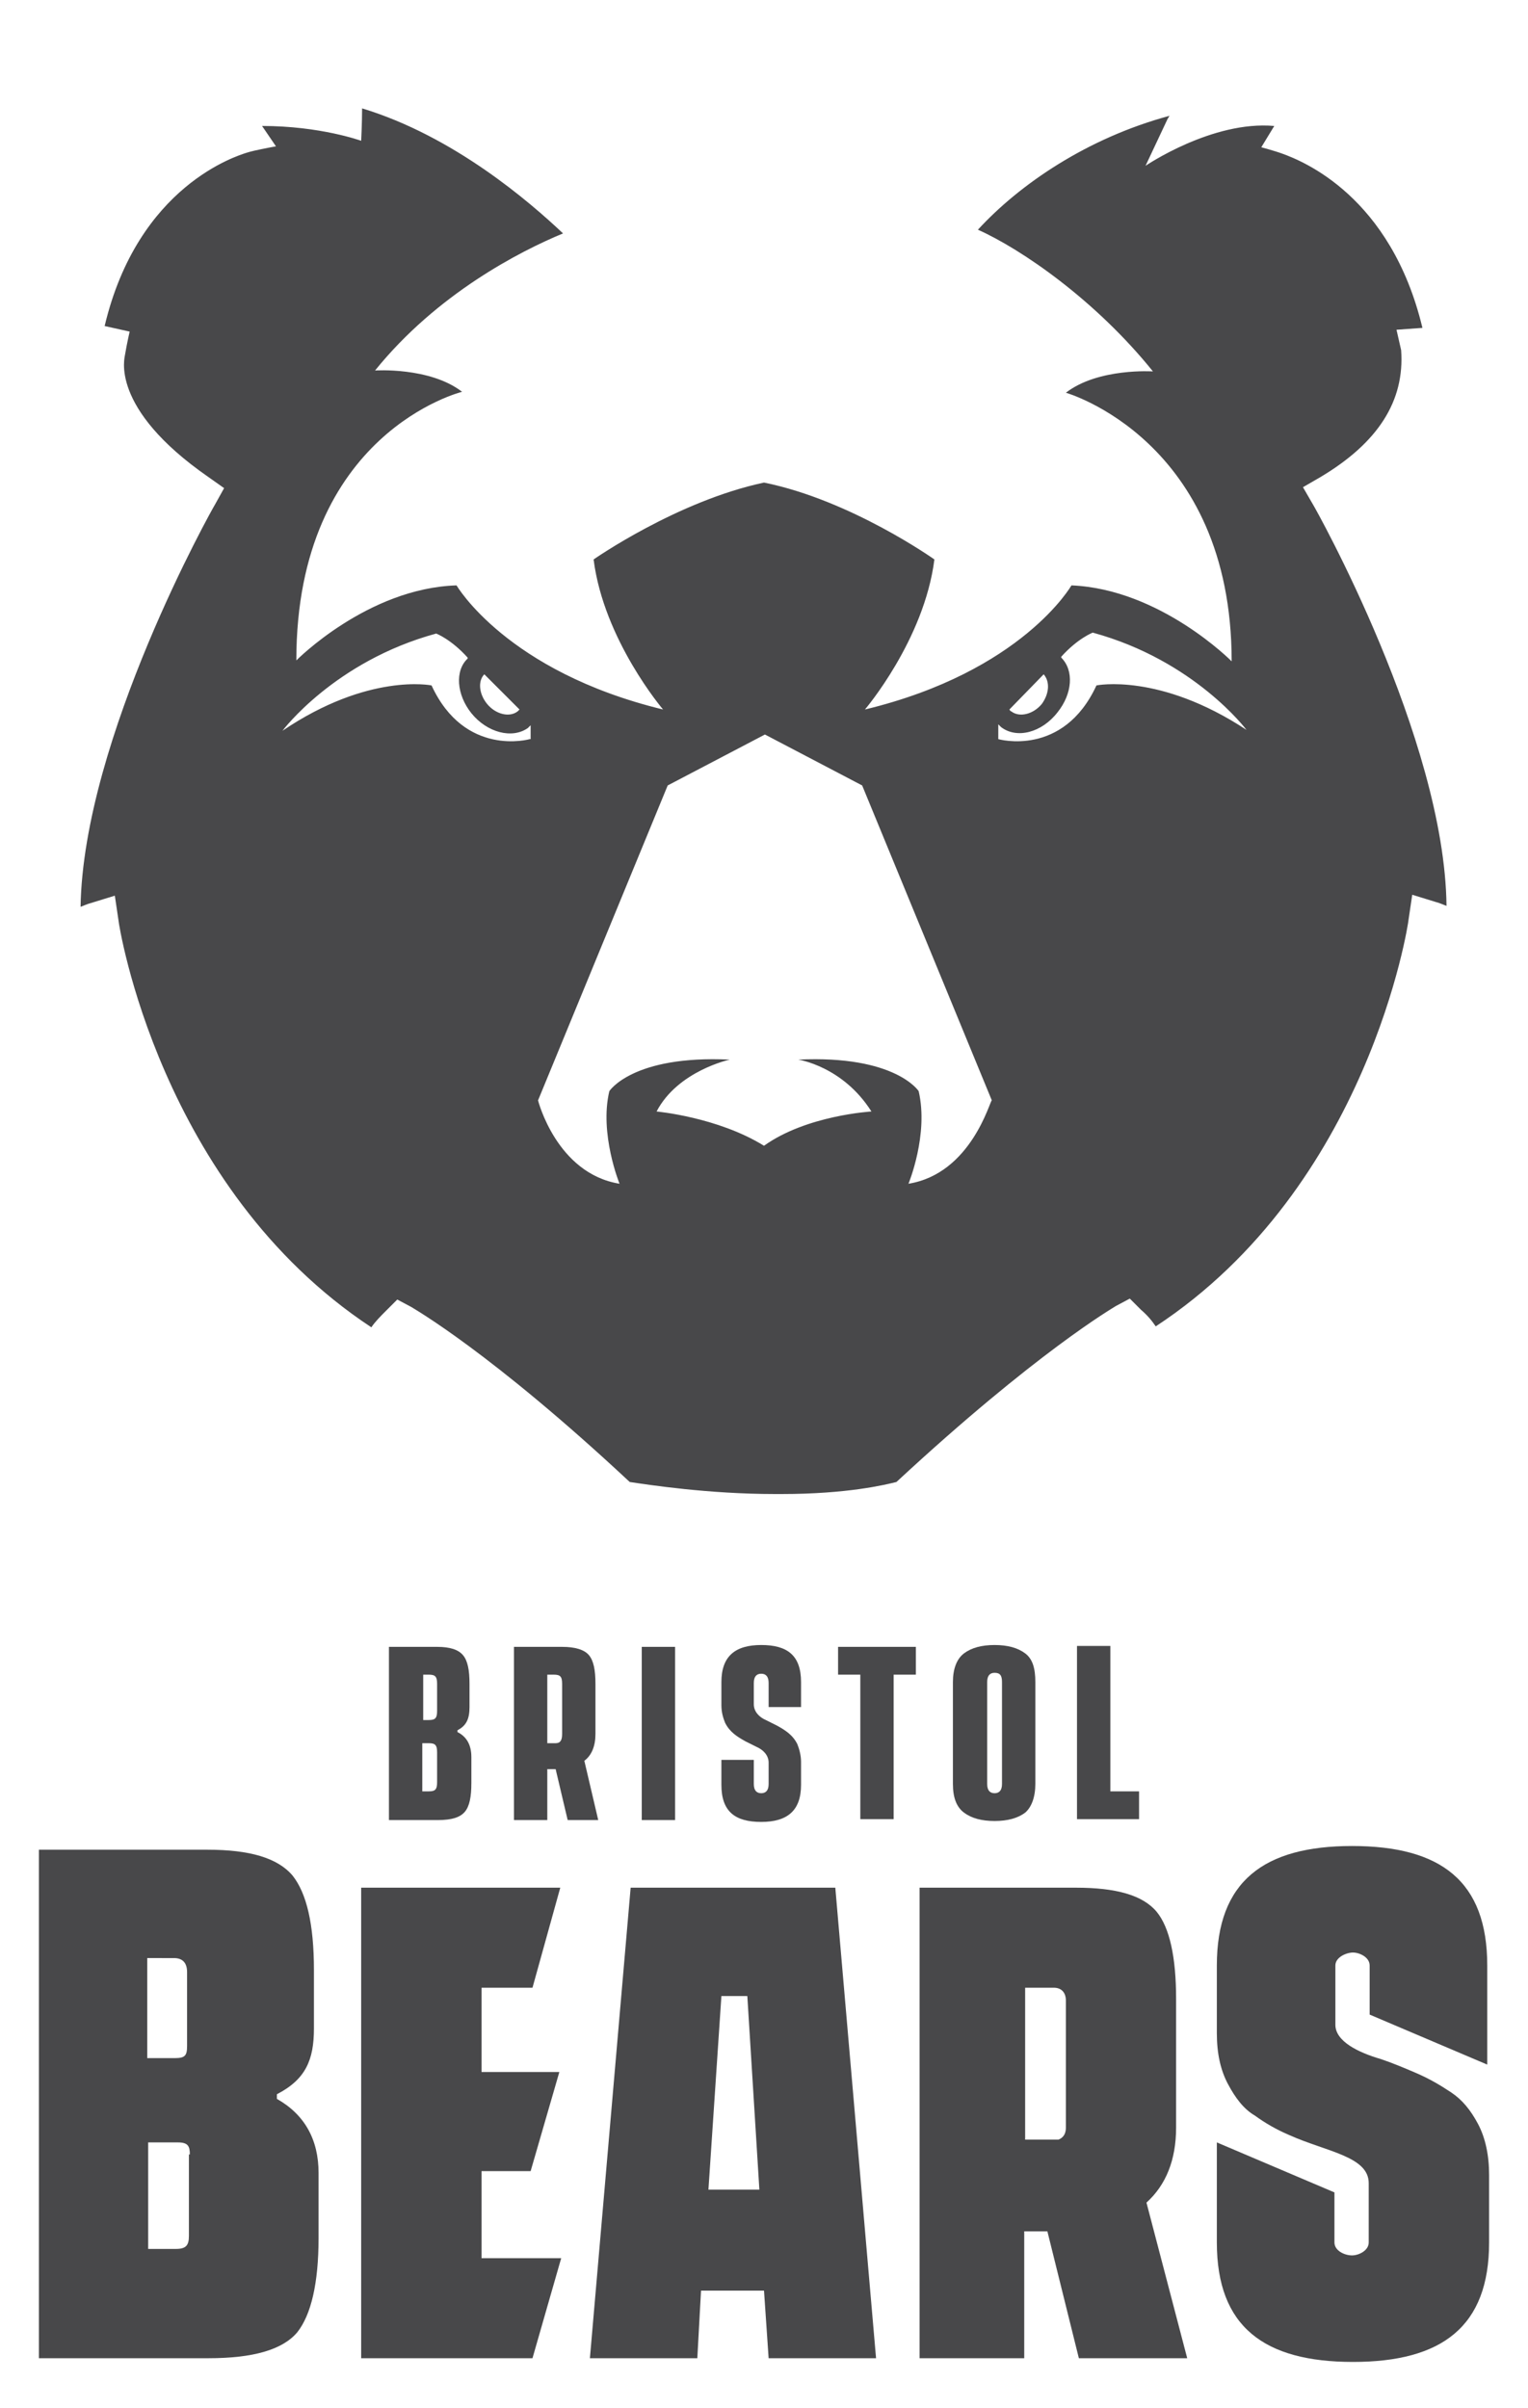
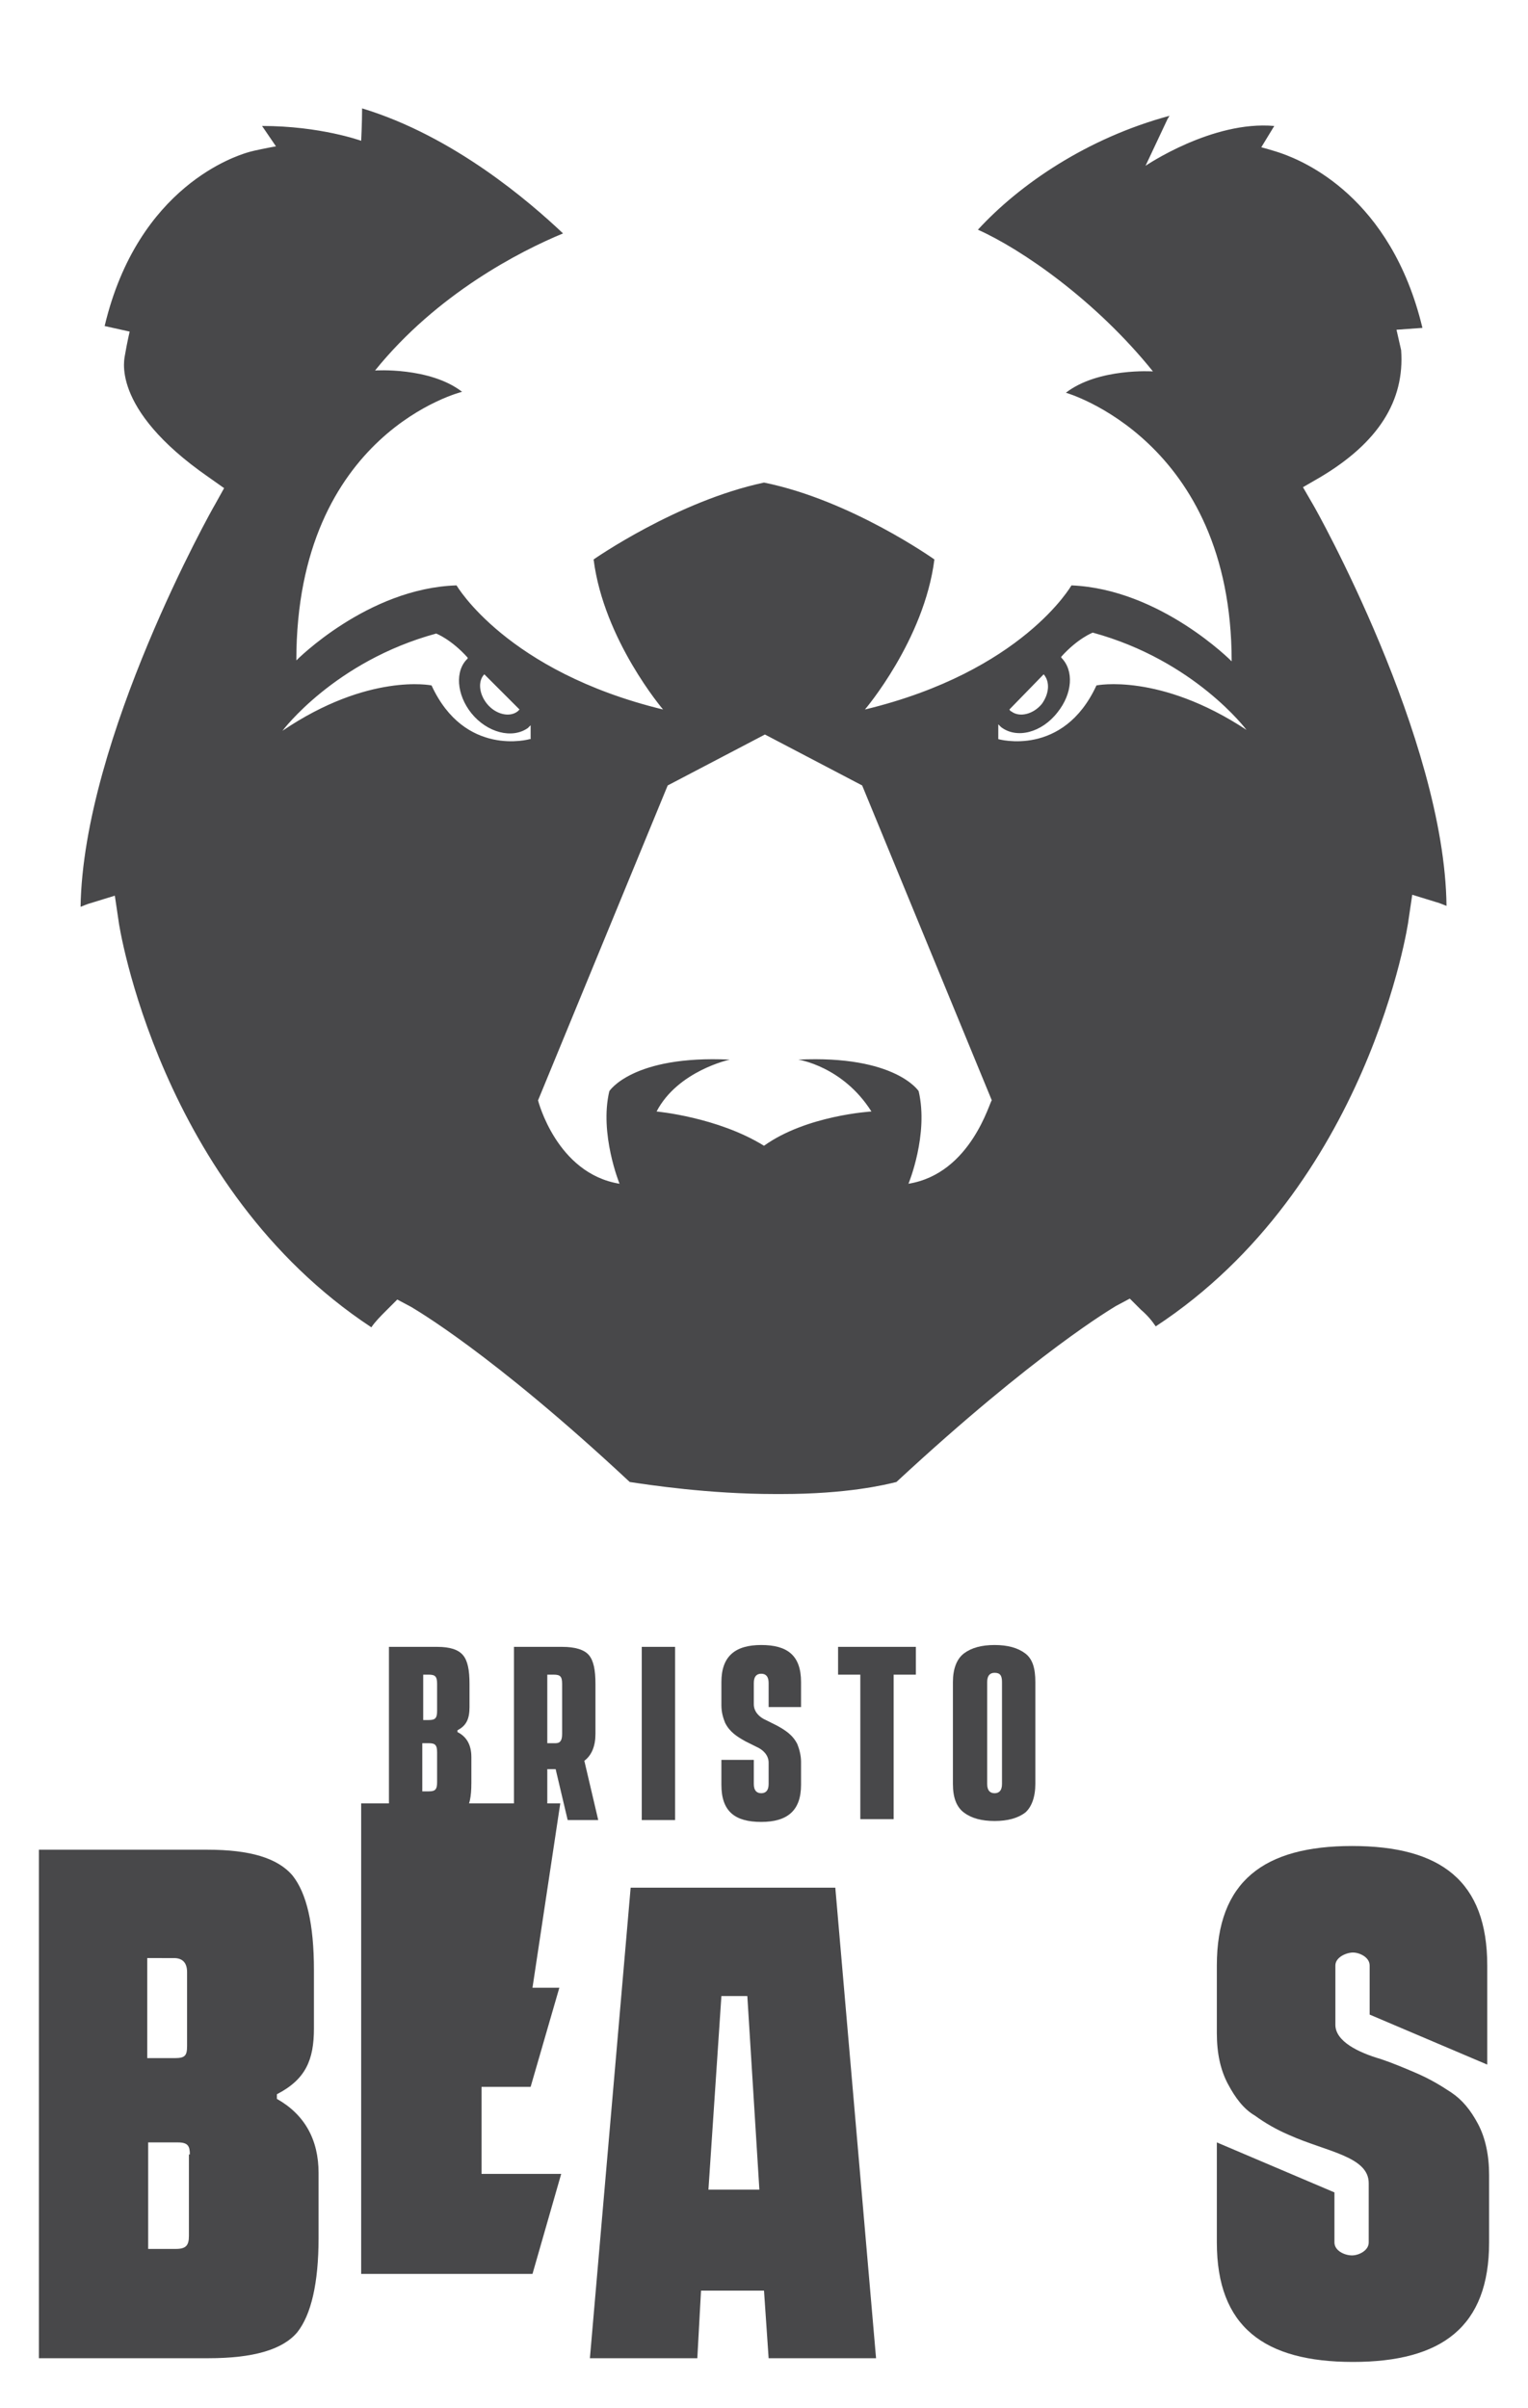
<svg xmlns="http://www.w3.org/2000/svg" version="1.1" id="Layer_1" x="0px" y="0px" viewBox="0 0 165 260" style="enable-background:new 0 0 165 260;" xml:space="preserve">
  <style type="text/css">
	.st0{fill:#48484A;}
</style>
  <g>
    <path class="st0" d="M141.8,54.5l-1.1-1.9l1.9-1.1c6.2-3.7,9.1-8.2,8.7-13.7l-0.5-2.2l2.8-0.2c-3.4-14.2-12.9-18-15.1-18.8   c-0.8-0.3-2.3-0.7-2.3-0.7l1.4-2.3c-6.7-0.6-13.9,4.3-13.9,4.3l2.4-5.1c0.1-0.1,0.1-0.2,0.2-0.3c-8.9,2.4-16.2,7.4-20.7,12.3   c4.7,2.1,12.7,7.6,18.9,15.3c0,0-5.9-0.4-9.4,2.3c0,0,17.9,5.1,17.9,29c0,0-7.7-7.8-17.3-8.2c0,0-5.3,9.3-22.3,13.4   c0,0,6.4-7.5,7.5-16.2c0,0-9-6.4-18.4-8.3c-9.4,2-18.4,8.3-18.4,8.3c1.1,8.7,7.5,16.2,7.5,16.2c-16.9-4.1-22.3-13.4-22.3-13.4   C39.7,63.5,32,71.3,32,71.3c0-24.6,17.9-29,17.9-29c-3.5-2.7-9.4-2.3-9.4-2.3c6.7-8.3,15.7-12.9,20.3-14.8   C57.2,21.8,49,14.7,39.1,11.7c0,1.6-0.1,3.5-0.1,3.5c0,0-4.4-1.6-10.7-1.6l1.5,2.2c0,0-2.3,0.4-3.2,0.7S14.9,20,11.3,35.2l2.7,0.6   c0,0-0.3,1.3-0.5,2.5c0,0.2-1.8,5.7,9,13.2l1.7,1.2l-1,1.8C23,54.8,9,79.7,8.7,97.9c0.3-0.1,0.7-0.3,1.1-0.4l2.6-0.8l0.4,2.7   c0,0.3,4.4,28.8,27.3,43.9c0.4-0.6,1-1.2,1.6-1.8l1.2-1.2l1.5,0.8c0.3,0.2,8.6,4.9,23.6,18.9c2,0.3,8.5,1.3,15.7,1.3l0.1,0h0.6   c7.1,0,11.2-1,12.4-1.3c15.1-14,23.4-18.8,23.7-19l1.5-0.8l1.2,1.2c0.7,0.6,1.2,1.2,1.6,1.8c23-15.1,27.3-43.6,27.3-43.9l0.4-2.7   l2.6,0.8c0.4,0.1,0.8,0.3,1.1,0.4C156,79.7,142,54.8,141.8,54.5z M112.7,72.8C112.7,72.8,112.7,72.8,112.7,72.8   c0.7,0.8,0.6,2.1-0.2,3.2c-0.9,1.1-2.4,1.5-3.3,0.8c-0.1,0-0.2-0.2-0.2-0.2L112.7,72.8z M52.3,72.8C52.3,72.8,52.4,72.8,52.3,72.8   l3.8,3.8c0,0-0.1,0.1-0.2,0.2c-0.9,0.7-2.4,0.3-3.3-0.8C51.7,74.9,51.6,73.5,52.3,72.8z M57.2,79.8c0,0-7,2-10.6-5.8   c0,0-6.8-1.4-16.1,4.9c0,0,5.6-7.5,16.6-10.5c0,0,1.6,0.6,3.4,2.6c0,0,0,0,0,0.1c-1.4,1.3-1.2,3.9,0.4,5.9c1.7,2.1,4.4,2.8,6.1,1.6   c0.1-0.1,0.3-0.3,0.3-0.3V79.8z M98.1,127.8c0,0,2.2-5.3,1.1-10c0,0-2.5-3.9-13-3.4c0,0,4.8,0.7,7.9,5.6c0,0-7,0.4-11.6,3.7   c-5-3.1-11.6-3.7-11.6-3.7c2.3-4.4,7.9-5.6,7.9-5.6c-10.5-0.5-13,3.4-13,3.4c-1.1,4.6,1.1,10,1.1,10c-6.8-1.1-8.8-9-8.8-9l14-34   l10.5-5.5l10.5,5.5l14,34C106.9,118.8,104.9,126.7,98.1,127.8z M118.4,74c-3.6,7.8-10.6,5.8-10.6,5.8v-1.6c0,0,0.2,0.2,0.3,0.3   c1.7,1.3,4.4,0.6,6.1-1.6c1.6-2,1.8-4.5,0.4-5.9c0,0,0-0.1,0-0.1c1.8-2,3.4-2.6,3.4-2.6c11,3,16.6,10.5,16.6,10.5   C125.2,72.6,118.4,74,118.4,74z" />
    <g>
      <g>
        <g>
          <path class="st0" d="M49.4,187c1,0.5,1.5,1.4,1.5,2.7v2.8c0,1.5-0.2,2.5-0.7,3.1s-1.4,0.9-2.9,0.9H42v-18.7h5.2      c1.4,0,2.3,0.3,2.8,0.9c0.5,0.6,0.7,1.6,0.7,3.1v2.5c0,1.2-0.3,2-1.3,2.5V187z M45.7,180.8v4.9h0.6c0.7,0,0.9-0.2,0.9-1v-2.9      c0-0.8-0.2-1-0.9-1H45.7z M47.2,189.2c0-0.8-0.2-1-0.9-1h-0.7v5.2h0.7c0.7,0,0.9-0.2,0.9-1V189.2z" />
          <path class="st0" d="M64.6,196.5h-3.3L60,191h-0.9v5.5h-3.6v-18.7h5.2c1.4,0,2.4,0.3,2.9,0.9c0.5,0.6,0.7,1.6,0.7,3.1v5.4      c0,1.3-0.4,2.3-1.2,2.9L64.6,196.5z M59.1,180.8v7.4l0.9,0c0.5,0,0.7-0.3,0.7-1v-5.4c0-0.8-0.2-1-0.9-1H59.1z" />
          <path class="st0" d="M69.3,196.5v-18.7h3.6v18.7H69.3z" />
          <path class="st0" d="M86.5,184.3H83v-2.6c0-0.7-0.3-1-0.8-1c-0.5,0-0.8,0.3-0.8,1v2.3c0,0.8,0.6,1.4,1.3,1.7      c0.4,0.2,0.8,0.4,1.2,0.6c0.9,0.5,1.7,1,2.2,2c0.2,0.5,0.4,1.2,0.4,1.9v2.5c0,2.8-1.5,4-4.3,4s-4.3-1.1-4.3-4V190h3.5v2.6      c0,0.7,0.3,1,0.8,1c0.5,0,0.8-0.3,0.8-1v-2.3c0-0.8-0.6-1.4-1.3-1.7c-0.4-0.2-0.8-0.4-1.2-0.6c-0.9-0.5-1.7-1-2.2-2      c-0.2-0.5-0.4-1.1-0.4-1.9v-2.5c0-2.8,1.5-4,4.3-4c2.8,0,4.3,1.1,4.3,4V184.3z" />
          <path class="st0" d="M98.9,177.8v3h-2.4v15.6h-3.6v-15.6h-2.4v-3H98.9z" />
          <path class="st0" d="M107.4,177.6c1.4,0,2.5,0.3,3.3,0.9c0.8,0.6,1.1,1.6,1.1,3.1v11c0,1.4-0.4,2.5-1.1,3.1      c-0.8,0.6-1.9,0.9-3.3,0.9c-1.4,0-2.5-0.3-3.3-0.9c-0.8-0.6-1.2-1.6-1.2-3.1v-11c0-1.4,0.4-2.5,1.2-3.1      C104.9,177.9,106,177.6,107.4,177.6z M108.2,181.6c0-0.7-0.2-1-0.8-1c-0.5,0-0.8,0.3-0.8,1v11c0,0.7,0.3,1,0.8,1      c0.5,0,0.8-0.3,0.8-1V181.6z" />
-           <path class="st0" d="M119.9,193.4h3.1v3h-6.7v-18.7h3.6V193.4z" />
        </g>
        <g>
          <path class="st0" d="M29.9,226.6c3,1.7,4.5,4.4,4.5,8v7c0,4.9-0.8,8.3-2.3,10.2c-1.6,1.9-4.8,2.8-9.6,2.8H4.2v-54.9h18.2      c4.6,0,7.6,0.9,9.2,2.8c1.5,1.9,2.3,5.2,2.3,10.2v6.3c0,3.4-0.9,5.5-4,7.1V226.6z M15.9,211.3v10.9h3c1.1,0,1.3-0.3,1.3-1.3v-8      c0-1-0.5-1.5-1.4-1.5H15.9z M20.5,232.6c0-0.9-0.2-1.3-1.3-1.3h-3.2v11.5H19c1.1,0,1.4-0.4,1.4-1.4V232.6z" />
-           <path class="st0" d="M57.5,214.6H52v9.1h8.4l-3.1,10.7H52v9.4h8.6l-3.1,10.8H39v-50.8h21.5L57.5,214.6z" />
+           <path class="st0" d="M57.5,214.6H52h8.4l-3.1,10.7H52v9.4h8.6l-3.1,10.8H39v-50.8h21.5L57.5,214.6z" />
          <path class="st0" d="M83,254.6l-0.5-7.3h-6.8l-0.4,7.3H63.7l4.4-50.8h22.1l4.4,50.8H83z M76.5,236.4h5.5l-1.3-20.9h-2.8      L76.5,236.4z" />
-           <path class="st0" d="M128.2,254.6h-11.7l-3.4-13.7h-2.5v13.7H99.3v-50.8h16.9c4.3,0,7.2,0.8,8.7,2.6c1.4,1.7,2.1,4.9,2.1,9.4      v13.9c0,3.5-1.1,6.2-3.2,8.1L128.2,254.6z M110.7,214.6V231h3.6c0.5-0.2,0.8-0.6,0.8-1.3v-13.7c0-0.9-0.5-1.4-1.3-1.4H110.7z" />
          <path class="st0" d="M160.6,222.9l-12.7-5.4v-5.3c0-0.9-1.1-1.4-1.8-1.4c-0.7,0-1.9,0.5-1.9,1.4v6.4c0,1.8,2.5,3,4.9,3.7      c1.2,0.4,2.4,0.9,3.8,1.5c1.4,0.6,2.6,1.3,3.8,2.1c1.2,0.8,2.1,1.9,2.9,3.4c0.8,1.5,1.2,3.4,1.2,5.5v7.3      c0,9.1-5.1,12.9-14.7,12.9c-9.6,0-14.7-3.8-14.7-12.9v-10.8l12.7,5.4v5.4c0,0.9,1.1,1.4,1.9,1.4c0.7,0,1.8-0.5,1.8-1.4v-6.4      c0-2.9-4.6-3.4-8.6-5.2c-1.4-0.6-2.6-1.3-3.7-2.1c-1.2-0.7-2.1-1.9-2.9-3.4c-0.8-1.5-1.2-3.3-1.2-5.5v-7.3      c0-9.1,5.1-12.9,14.6-12.9c9.6,0,14.6,3.8,14.6,12.9V222.9z" />
        </g>
      </g>
    </g>
  </g>
</svg>